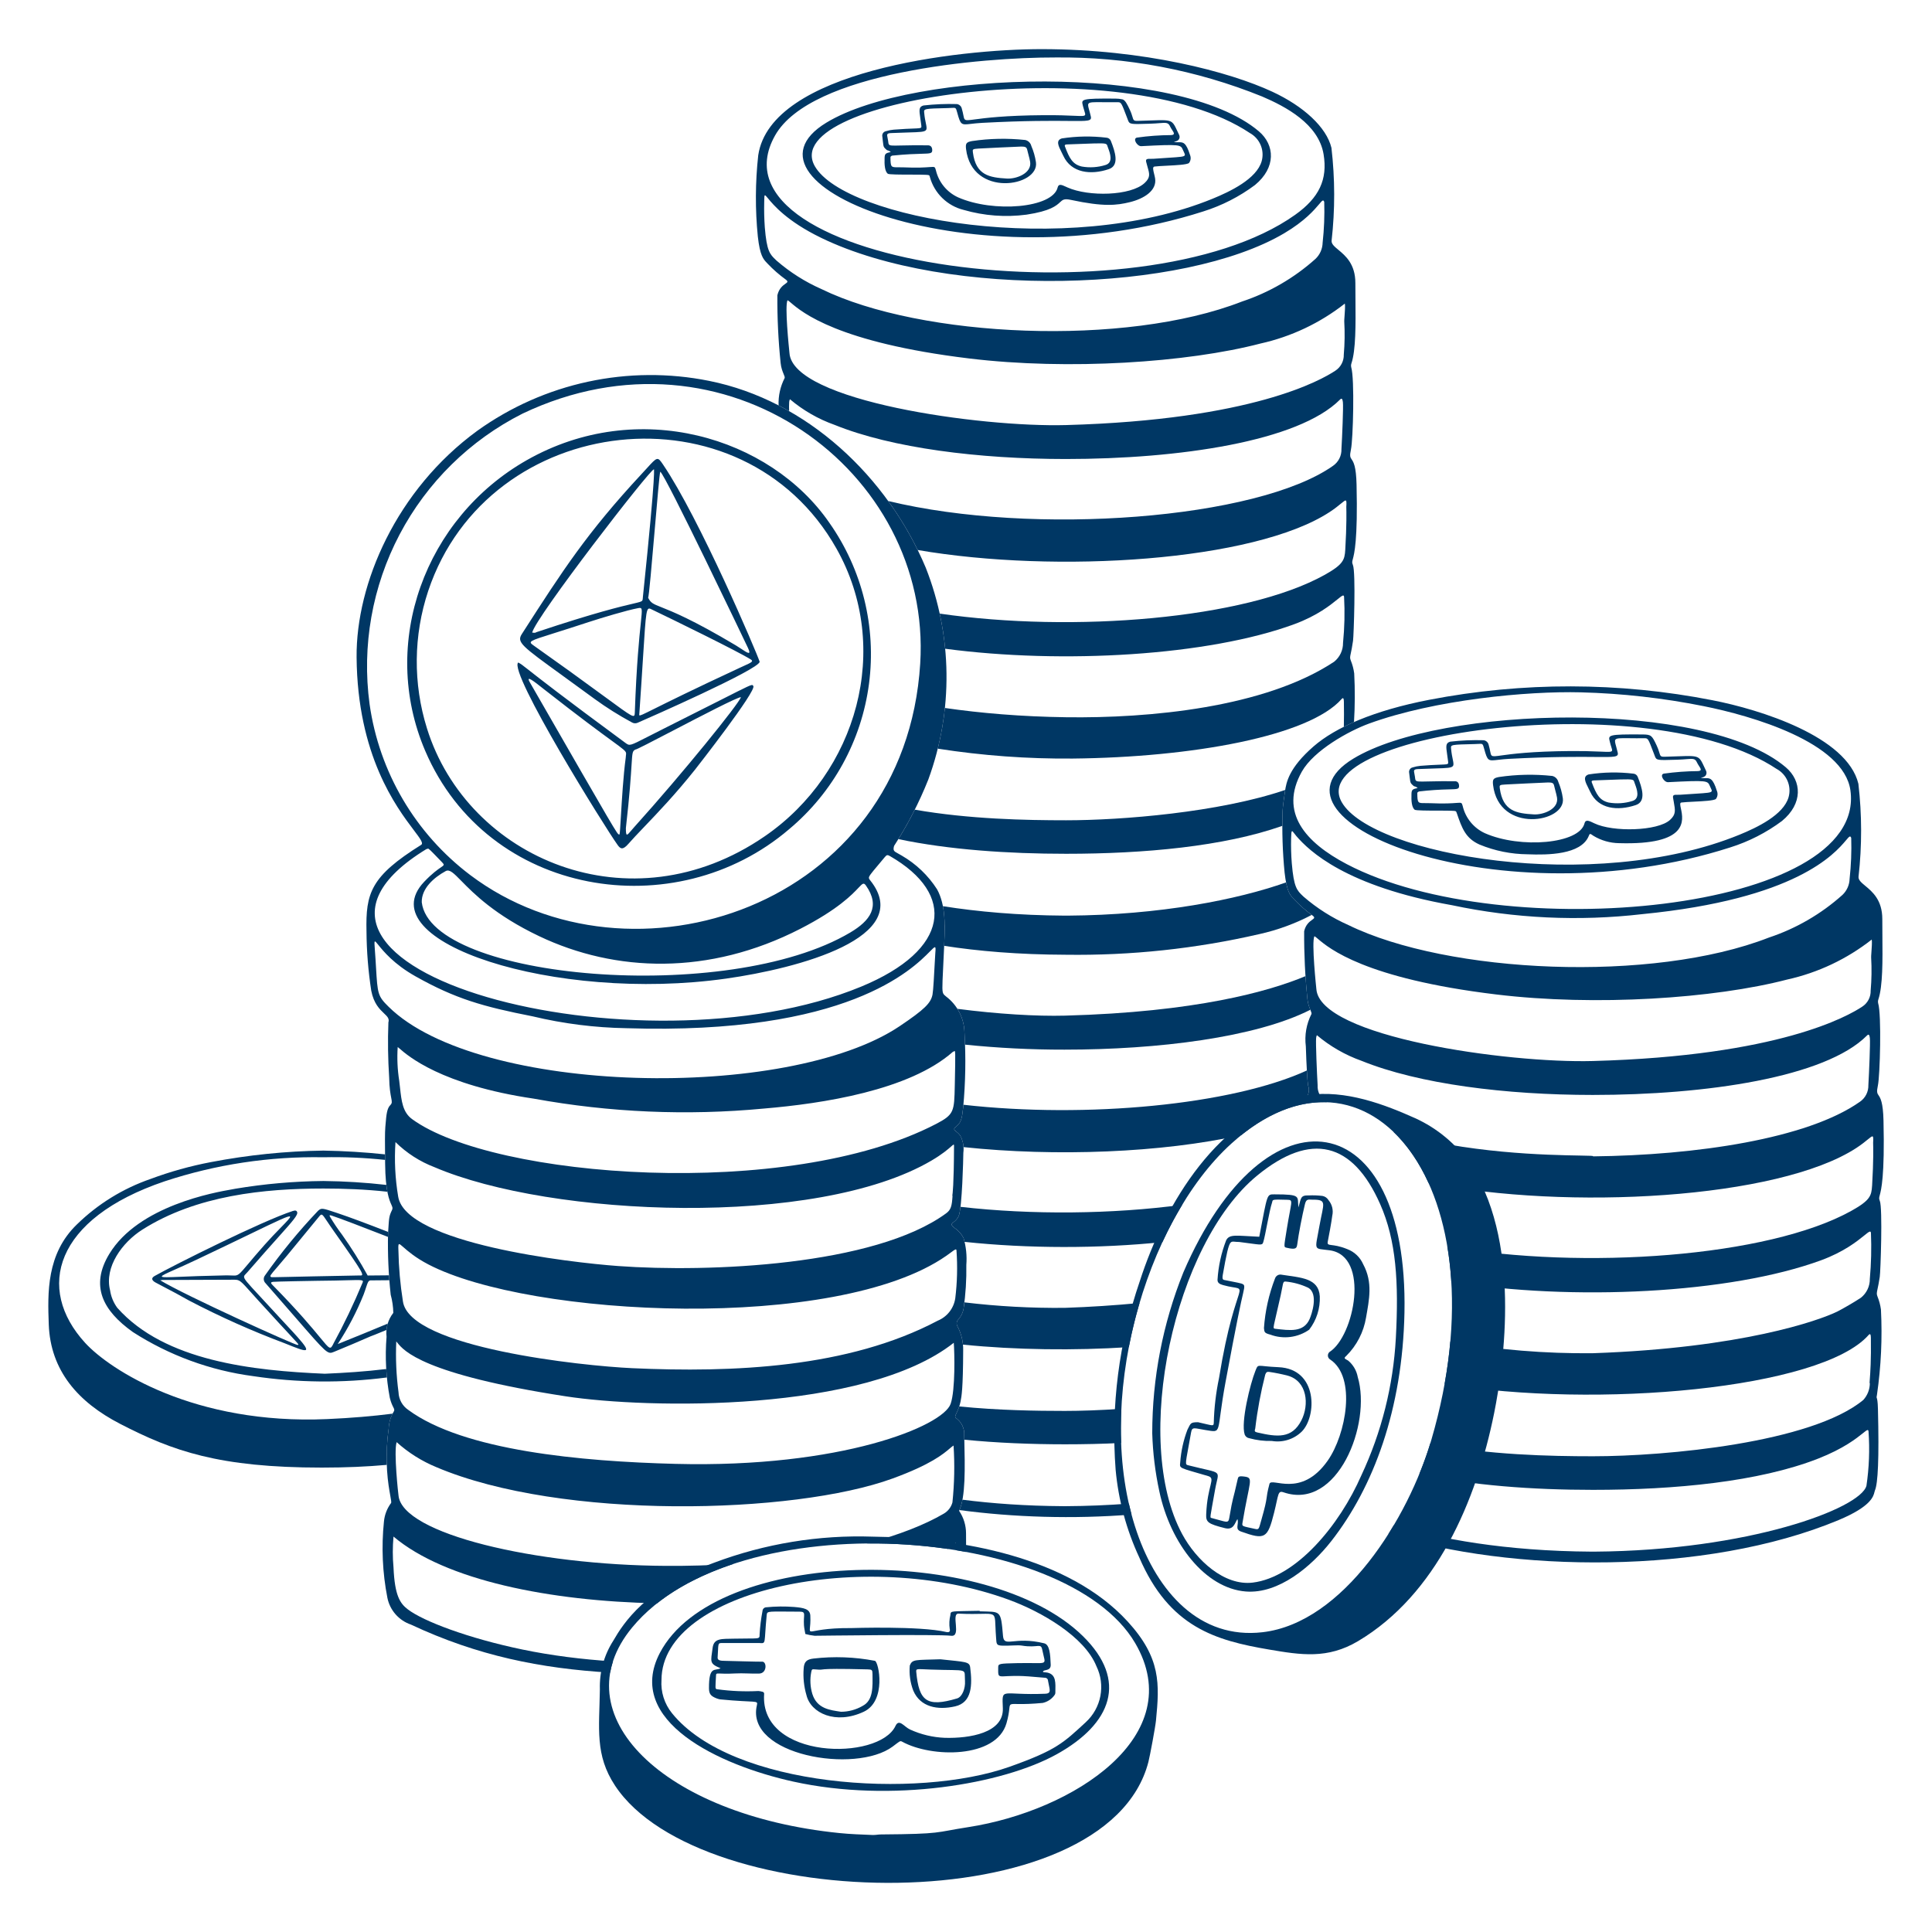
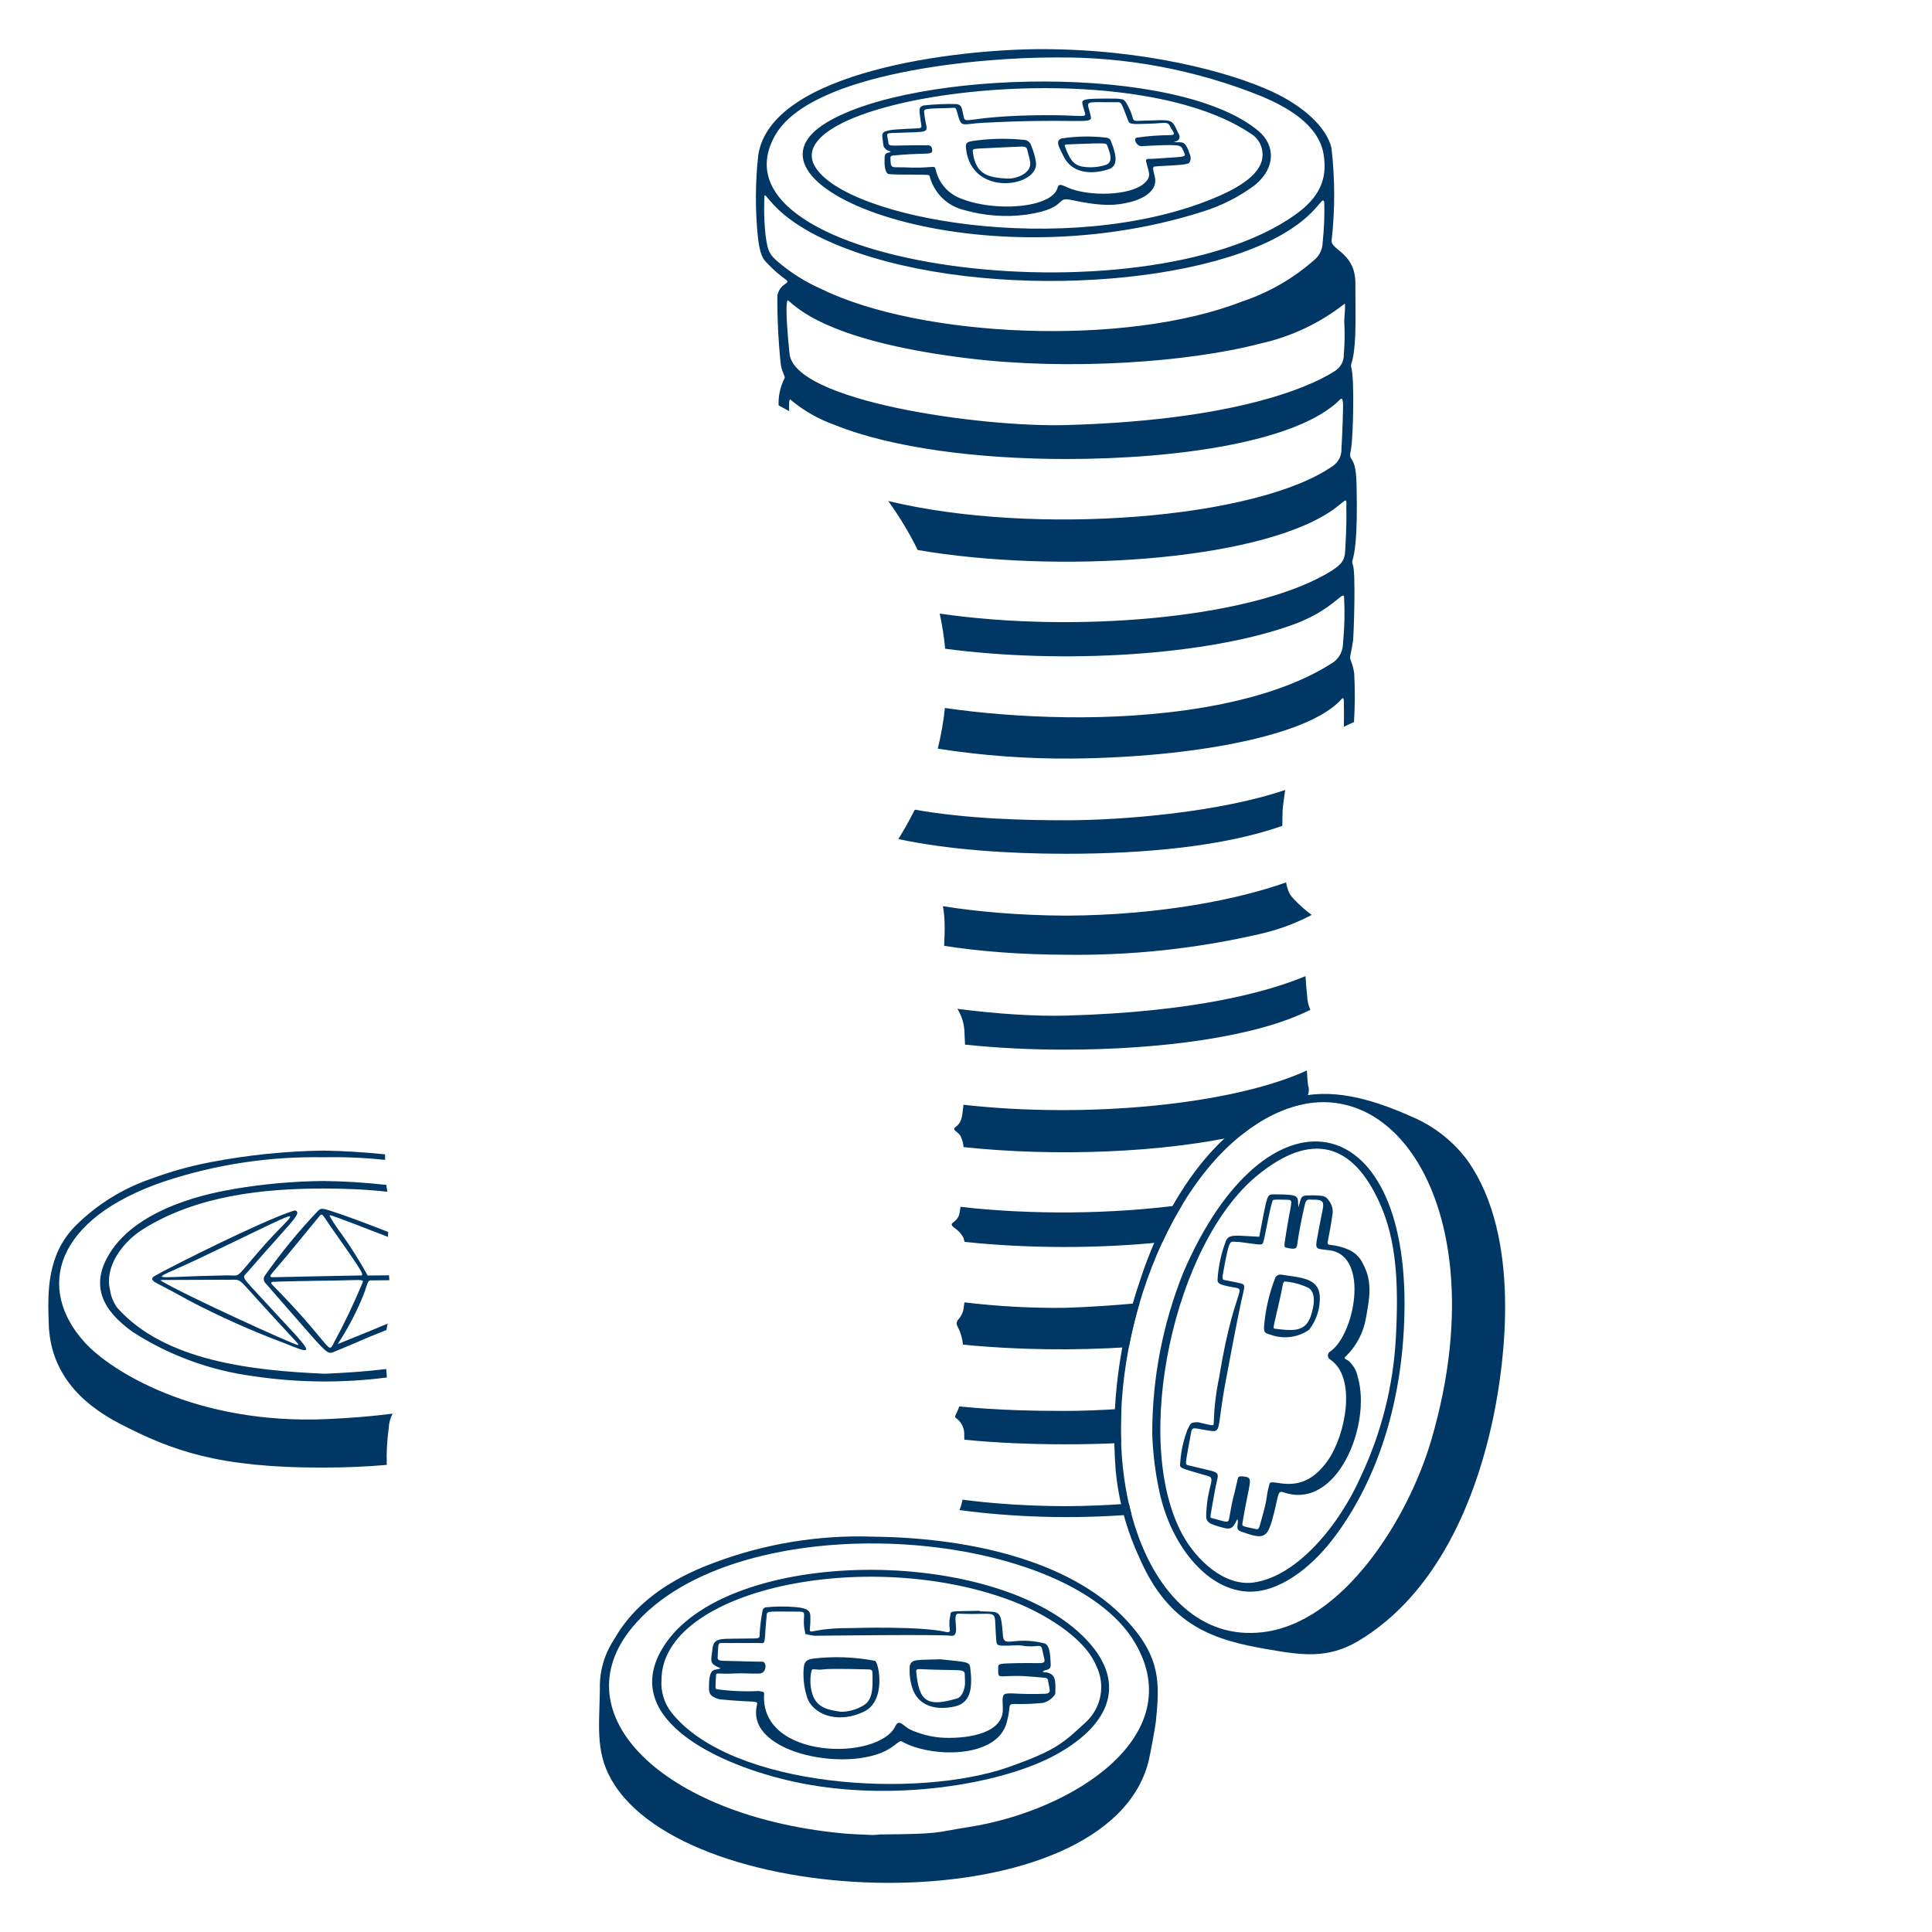
<svg xmlns="http://www.w3.org/2000/svg" width="400" height="400" viewBox="0 0 400 400" fill="none">
  <path fill-rule="evenodd" clip-rule="evenodd" d="M79.72 238.998C75.483 238.551 71.228 238.291 66.968 238.218C59.148 238.328 51.352 239.126 43.672 240.6C39.415 241.409 35.234 242.575 31.174 244.088C25.457 246.062 20.25 249.278 15.924 253.504C9.592 259.608 9.862 267.718 10.096 274.208C10.44 283.754 16.148 290.302 24.896 294.808C35.732 300.408 45.296 303.85 66.63 303.85C71.584 303.85 76.046 303.65 80.078 303.286C79.995 300.765 80.128 298.242 80.476 295.744C80.514 294.676 80.789 293.63 81.282 292.682C77.242 293.198 72.756 293.584 67.76 293.806C40.248 295.028 22.742 283.624 17.608 278.006C7.352 266.776 11.242 252.308 34.086 244.58C44.687 241.078 55.805 239.394 66.968 239.6C71.23 239.512 75.493 239.694 79.732 240.144L79.726 239.586L79.72 238.998ZM79.988 245.324C75.664 244.832 71.319 244.562 66.968 244.514C60.856 244.57 54.759 245.105 48.732 246.114C48.505 246.164 48.277 246.207 48.048 246.242C44.484 246.864 28.68 249.62 22.622 259.624C18.622 266.224 21.26 271.344 27.512 275.788C35.039 280.626 43.541 283.742 52.412 284.914C61.585 286.291 70.905 286.384 80.104 285.19C80.047 284.608 80.001 284.024 79.966 283.44C75.628 283.972 71.306 284.244 67.244 284.418C52.424 283.78 34.108 281.844 24.276 270.762C23.494 269.693 22.983 268.449 22.79 267.138C21.574 262.322 25.302 257.226 29.476 254.58C40.676 247.478 54.692 246.072 66.968 246.072C71.208 246.072 75.692 246.236 80.204 246.738C80.115 246.269 80.043 245.798 79.988 245.324ZM80.364 255.06C76.184 253.424 72.334 251.984 69.8 251.138L69.694 251.102C66.684 250.098 66.57 250.06 65.862 250.668C61.874 254.861 58.198 259.34 54.862 264.068C54.68 264.302 54.59 264.594 54.611 264.889C54.632 265.185 54.761 265.462 54.974 265.668C57.016 267.997 59.052 270.332 61.082 272.672L61.086 272.676C67.778 280.38 67.82 280.428 69.136 279.892C72.14 278.664 74.126 277.8 75.442 277.228C76.58 276.734 77.216 276.456 77.576 276.35C77.576 276.35 78.512 275.972 80.016 275.352C80.058 274.908 80.143 274.469 80.272 274.042C76.832 275.478 73.382 276.889 69.922 278.274C72.05 275.038 73.849 271.595 75.292 268C75.53 267.36 75.694 266.858 75.822 266.464C76.134 265.516 76.238 265.2 76.656 265.092C76.708 265.078 78.296 265.066 80.61 265.056C80.584 264.718 80.56 264.38 80.538 264.042C79.118 264.046 77.648 264.058 76.122 264.082C74.514 261.154 72.737 258.321 70.8 255.6C69.877 254.385 69.028 253.116 68.258 251.8C68.274 251.78 68.268 251.746 68.258 251.714C68.24 251.624 68.22 251.532 68.652 251.672C70.238 252.188 75.05 254.022 80.326 256.088L80.338 255.462L80.364 255.06ZM53.766 268.33C54.792 269.43 56.11 270.846 57.786 272.684C58.474 273.438 59.104 274.112 59.672 274.72L59.674 274.722C60.408 275.508 61.042 276.186 61.578 276.798C64.87 280.494 63.454 279.924 59.134 278.188L58.978 278.124C52.191 275.582 45.568 272.624 39.146 269.266C37.333 268.238 35.499 267.248 33.646 266.296C33.01 265.968 32.528 265.718 32.174 265.516C31.628 265.204 31.09 264.696 32.028 264.17C36.01 261.926 54.244 252.802 60.61 250.726C61.186 250.526 61.418 250.668 61.518 250.926C61.752 251.528 60.656 252.752 57.518 256.256C55.954 258.002 53.886 260.314 51.222 263.396C51.112 263.524 51.008 263.63 50.916 263.724C50.73 263.912 50.592 264.054 50.546 264.222C50.406 264.72 51.082 265.444 53.766 268.33ZM51.7 255.534C48.866 256.902 45.196 258.674 40.53 260.884V260.882C38.804 261.7 37.368 262.338 36.254 262.834C34.418 263.65 33.454 264.078 33.5 264.28C33.55 264.504 34.836 264.45 37.55 264.338C39.47 264.256 42.104 264.146 45.52 264.084C46.44 264.036 47.362 264.036 48.282 264.084C49.302 264.156 49.524 263.892 51.354 261.714C52.144 260.77 53.234 259.47 54.822 257.684C55.919 256.46 57.046 255.263 58.202 254.094C59.43 252.834 60.178 252.068 60.054 251.882C59.862 251.592 57.564 252.702 51.7 255.534ZM33.154 265.06C38.306 268.214 61.254 278.582 61.618 278.46L61.69 278.438C61.73 278.43 61.764 278.422 61.776 278.402C61.832 278.318 61.548 278.012 60.076 276.428C58.866 275.126 56.854 272.962 53.57 269.352C52.97 268.692 52.466 268.13 52.038 267.652V267.65C49.852 265.208 49.622 264.952 48.538 264.952C37.792 265.004 34.352 265.008 33.434 265.008H33.424L33.14 265.01H33.196H33.202C33.41 265.014 34.046 265.024 33.154 265.06ZM63.972 254.42C65.158 252.974 66.056 251.876 66.162 251.758C66.636 251.232 66.716 251.354 67.698 252.822C68.05 253.35 68.518 254.05 69.162 254.958C75.63 264.106 75.438 264.1 74.52 264.076C74.453 264.073 74.386 264.073 74.32 264.074C66.324 264.22 61.874 264.322 59.38 264.378H59.378C56.468 264.444 56.228 264.45 56.12 264.394C55.772 264.23 56.036 263.926 57.286 262.476C58.024 261.624 58.754 260.764 59.474 259.896C60.834 258.254 62.596 256.1 63.972 254.42ZM69.008 278.244C68.384 279.49 68.294 279.38 66.304 276.964C64.684 275 61.81 271.512 56.37 265.99C56.028 265.644 56.028 265.456 56.52 265.39C57.012 265.324 64.802 265.19 65.58 265.178C68.456 265.158 70.5 265.102 71.94 265.062C75.066 264.976 75.328 264.968 75.052 265.592C73.258 269.914 71.238 274.137 69 278.246L69.008 278.244Z" fill="#003764" />
  <path fill-rule="evenodd" clip-rule="evenodd" d="M234.274 313.574C234.072 312.822 233.885 312.066 233.714 311.306C229.396 311.637 225.068 311.814 220.738 311.836H220.152C212.388 311.79 205.426 311.286 199.27 310.498C199.112 311.326 198.91 312.05 198.644 312.644C209.85 314.146 222.176 314.534 234.274 313.574ZM232.12 298.752C232.032 296.394 232.046 294.033 232.164 291.676C227.78 291.98 223.754 292.116 220.446 292.116C214.508 292.116 206.714 291.996 198.606 291.19C198.428 291.722 198.226 292.146 198.066 292.486C197.806 293.03 197.652 293.354 197.874 293.552C198.454 293.948 198.921 294.488 199.23 295.119C199.538 295.75 199.676 296.451 199.632 297.152L199.646 297.706L199.654 298.076C206.396 298.742 213.454 299.024 220.446 299.028C224.338 299.03 228.252 298.944 232.12 298.752ZM233.71 278.91C234.303 275.83 235.044 272.78 235.932 269.772C230.783 270.266 225.621 270.601 220.452 270.776C213.508 270.848 206.567 270.469 199.672 269.642C199.616 270.091 199.556 270.539 199.492 270.986C199.324 271.871 198.898 272.688 198.268 273.332C198.144 273.518 198.075 273.734 198.067 273.957C198.06 274.18 198.115 274.401 198.226 274.594C198.858 275.774 199.246 277.066 199.372 278.39C210.352 279.496 222.386 279.644 233.71 278.91ZM244.758 249.446C243.252 251.942 241.886 254.52 240.664 257.166C227.47 258.524 212.91 258.518 199.706 257.116C199.642 256.844 199.57 256.573 199.492 256.304C199.044 255.448 198.383 254.722 197.574 254.194C196.762 253.552 196.99 253.372 197.45 253.01C197.784 252.746 198.24 252.386 198.512 251.682C198.644 251.34 198.76 250.694 198.86 249.864C213.68 251.556 230.258 251.384 244.758 249.446ZM270.024 228.572C265.818 229.374 261.424 231.462 257.014 235C240.574 238.684 218.482 239.514 199.492 237.496C199.437 236.651 199.2 235.828 198.798 235.082C198.582 234.789 198.323 234.531 198.028 234.318C197.584 233.966 197.304 233.746 197.884 233.3C198.99 232.45 199.162 231.654 199.416 229.276L199.44 229.016L199.466 228.728C224.896 231.602 255.006 228.77 270.572 221.63C270.66 223.208 270.754 224.346 270.828 224.73C271.046 225.324 271.046 225.974 270.828 226.568C270.488 227.208 270.218 227.88 270.024 228.572ZM280.332 149.492C280.534 146.14 280.548 142.776 280.374 139.418C280.25 138.498 280.011 137.597 279.662 136.736C279.458 136.23 279.506 136.008 279.674 135.23C279.786 134.708 279.952 133.934 280.132 132.66C280.278 131.62 280.732 118.472 280.102 116.966C279.898 116.466 279.938 116.312 280.078 115.794C280.38 114.678 281.134 111.882 280.862 100.338C280.772 96.486 280.208 95.648 279.846 95.11C279.558 94.682 279.398 94.442 279.704 93.032C280.134 91.046 280.484 78.374 279.756 76.032C279.695 75.767 279.709 75.49 279.798 75.232C280.724 72.468 280.678 67.192 280.634 62.004V62.002C280.624 60.854 280.614 59.71 280.614 58.598C280.614 54.654 278.554 52.942 277.1 51.732C276.262 51.034 275.624 50.504 275.696 49.81C276.416 43.43 276.404 36.988 275.662 30.61C274.63 26.334 269.886 21.994 263.424 18.99C254.57 14.874 236.924 10.19 215.724 10.174C198.2 10.162 159.584 14.704 156.984 32.148C156.368 37.736 156.34 43.374 156.9 48.968C157.34 52.928 158.046 53.666 158.75 54.402L158.93 54.594C160.077 55.801 161.333 56.901 162.682 57.878C163.244 58.3 163.038 58.446 162.596 58.76C162.094 59.116 161.286 59.69 160.946 61.126C160.913 65.815 161.139 70.502 161.622 75.166C161.722 76.176 162.028 76.92 162.244 77.444C162.406 77.838 162.518 78.106 162.452 78.272C161.553 80.02 161.121 81.972 161.2 83.936C161.934 84.316 162.66 84.708 163.38 85.118C163.354 84.505 163.358 83.891 163.39 83.278C163.398 83.062 163.45 82.849 163.544 82.654C166.28 84.966 169.41 86.765 172.786 87.964C184.662 92.78 202.662 95.03 220.65 95.034C244.098 95.034 268.836 91.398 277.45 82.712C277.836 82.312 277.966 82.712 278.032 83.278C278.15 84.188 277.878 90.534 277.732 92.976V92.98C277.755 93.658 277.606 94.331 277.301 94.936C276.995 95.542 276.542 96.061 275.984 96.446C260.366 107.46 214.086 111.042 183.89 103.726C186.212 106.929 188.256 110.324 190.002 113.874C218.662 118.804 259.672 116.214 275.274 106.022C276.362 105.312 277.124 104.684 277.652 104.25C278.736 103.358 278.836 103.274 278.736 104.948V104.976L278.74 105.09C278.756 105.776 278.832 108.704 278.52 113.858C278.394 115.916 278.108 116.878 274.22 119.04C257.79 128.168 222.192 131.054 194.556 127.04C195.078 129.446 195.456 131.874 195.688 134.314C220.014 137.544 250.194 135.77 267.96 129.234C272.716 127.486 275.446 125.274 276.89 124.104C277.828 123.344 278.222 123.024 278.276 123.56C278.448 126.74 278.376 129.926 278.06 133.094C278.07 133.844 277.908 134.587 277.588 135.265C277.268 135.944 276.797 136.541 276.212 137.01C261.826 146.53 237.92 148.732 220.742 148.498C211.504 148.372 203.048 147.656 195.632 146.578C195.335 149.418 194.841 152.233 194.154 155.004C203.396 156.446 212.74 157.131 222.094 157.052C246.788 156.804 271.006 152.422 277.77 144.724C278.116 144.324 278.228 144.662 278.238 145.276C278.266 147.008 278.268 148.742 278.23 150.474C278.922 150.128 279.623 149.801 280.332 149.492ZM220.726 169.83C232.212 169.83 252.368 168.214 266.088 163.55C266.072 163.641 266.058 163.733 266.046 163.824C265.942 164.518 265.566 167.106 265.548 167.89C265.514 168.921 265.496 169.953 265.494 170.984C253.356 175.264 236.878 176.766 220.734 176.766C208.696 176.766 196.47 175.93 185.996 173.73C187.218 171.749 188.352 169.715 189.396 167.634C200.662 169.606 212.486 169.83 220.726 169.83ZM221.024 189.572C240.16 189.454 256.236 186.252 266.264 182.694C266.692 184.9 267.252 185.488 267.814 186.074L267.996 186.268C269.095 187.422 270.292 188.478 271.574 189.424C268.149 191.226 264.498 192.563 260.72 193.4C247.589 196.425 234.141 197.859 220.668 197.67C210.854 197.642 202.512 196.92 195.478 195.826C195.598 193.114 195.724 190.234 195.218 187.616C202.38 188.75 210.786 189.512 220.424 189.572H221.024ZM220.486 210.276C247.568 209.548 262.688 205.27 270.288 202.1C270.392 203.682 270.526 205.262 270.688 206.84C270.784 207.816 271.076 208.544 271.292 209.066C259.958 214.804 239.752 217.318 220.39 217.318C213.513 217.328 206.641 216.982 199.8 216.282C199.772 215.452 199.732 214.622 199.684 213.792C199.652 212.048 199.145 210.345 198.218 208.868C206.52 209.946 214.648 210.434 220.486 210.276ZM160.464 28.058C167.876 14.888 203.364 11.858 218.442 11.898C233.129 11.723 247.705 14.472 261.32 19.984C266.152 22.05 272.988 25.644 274.034 31.936C274.9 37.16 273.128 40.936 268.134 44.484C236.346 67.082 145.148 55.27 160.464 28.058ZM160.778 53.958L160.658 53.842C159.4 52.65 158.746 52.026 158.344 47.06C158.221 45.33 158.18 43.594 158.222 41.86L158.226 41.628C158.238 40.844 158.246 40.476 158.358 40.438C158.458 40.406 158.642 40.63 158.99 41.048C160.104 42.4 162.9 45.788 169.992 49.232C196.306 62.004 245.17 60.56 265.892 48.29C270.158 45.764 272.114 43.454 273.096 42.294C273.766 41.502 273.982 41.246 274.17 41.818C274.256 44.636 274.144 47.456 273.836 50.258C273.821 50.885 273.683 51.502 273.43 52.075C273.176 52.648 272.812 53.166 272.358 53.598C267.943 57.556 262.76 60.564 257.132 62.432C233.006 71.858 190.688 69.922 170.062 59.844C166.691 58.355 163.562 56.371 160.778 53.958ZM163.052 62.158C163.208 62.228 163.428 62.414 163.758 62.696C166.018 64.616 173.438 70.922 200.67 74.218C221.212 76.704 245.87 75.068 260.95 71.128C267.325 69.714 273.301 66.886 278.436 62.852C278.53 63.284 278.436 64.582 278.368 65.526H278.366C278.328 66.056 278.298 66.474 278.314 66.562C278.446 68.848 278.413 71.141 278.216 73.422C278.233 74.081 278.082 74.732 277.775 75.315C277.469 75.898 277.018 76.393 276.466 76.752C273.548 78.68 259.276 86.932 220.716 88.006C202.98 88.498 164.106 83.034 163.45 73.088L163.44 72.978C163.328 71.898 162.44 63.264 163.052 62.154V62.158ZM259.834 38.304C256.592 40.722 252.964 42.574 249.104 43.782C201.676 58.96 149.814 38.298 171.1 25.39C189.146 14.438 243.964 13.036 260.634 27.19C263.96 30.018 264.216 34.692 259.834 38.304ZM261.002 30.024C260.558 28.971 259.774 28.099 258.774 27.546C232.432 9.98 160.554 20.2 168.706 34.42C174.978 45.356 220.888 53.5 251.07 41.136C254.622 39.682 260.18 37.064 261.222 33.346C261.524 32.245 261.446 31.074 261.002 30.022V30.024ZM183.79 31.136C183.709 31.127 183.634 31.092 183.576 31.036L183.49 30.958C183.274 30.764 183.138 30.644 183.046 30.498C182.892 30.25 182.858 29.928 182.766 29.072V29.07C182.739 28.815 182.711 28.559 182.682 28.304C182.652 28.18 182.647 28.05 182.669 27.924C182.691 27.797 182.739 27.677 182.809 27.57C182.879 27.462 182.971 27.371 183.078 27.3C183.185 27.23 183.306 27.182 183.432 27.16C183.948 26.998 184.48 26.892 185.018 26.846C186.946 26.694 188.238 26.646 189.098 26.614C190.222 26.572 190.614 26.556 190.726 26.374C190.786 26.274 190.766 26.128 190.738 25.902L190.724 25.8C190.664 25.308 190.6 24.874 190.544 24.492C190.296 22.782 190.196 22.108 191.194 21.838C193.489 21.576 195.8 21.478 198.11 21.546C198.366 21.581 198.605 21.697 198.791 21.877C198.977 22.057 199.102 22.291 199.146 22.546C199.31 23.1 199.394 23.534 199.458 23.868C199.544 24.318 199.598 24.588 199.762 24.736C200.014 24.964 200.532 24.896 201.844 24.72C203.916 24.444 207.972 23.904 216.102 23.846C219.074 23.826 221.06 23.912 222.364 23.97C223.904 24.036 224.496 24.062 224.642 23.82C224.732 23.67 224.65 23.416 224.516 23C224.41 22.686 224.317 22.368 224.238 22.046L224.186 21.834C223.858 20.542 223.812 20.36 230.94 20.414C231.434 20.414 231.926 20.468 232.408 20.574C232.96 20.742 233.34 21.506 233.898 22.684C234.216 23.354 234.36 23.844 234.466 24.198C234.664 24.872 234.718 25.05 235.526 25.028C236.52 25.002 237.372 24.97 238.106 24.944C240.894 24.844 241.972 24.804 242.632 25.31C243.048 25.63 243.298 26.164 243.704 27.038L243.706 27.04C243.828 27.304 243.966 27.598 244.126 27.926C244.198 28.069 244.233 28.229 244.225 28.39C244.218 28.55 244.169 28.706 244.084 28.842C243.886 29.146 243.588 29.244 243.03 29.372C243.408 29.462 243.736 29.456 244.032 29.452C244.936 29.438 245.55 29.432 246.378 32.076C246.494 32.346 246.537 32.642 246.502 32.933C246.467 33.225 246.355 33.502 246.178 33.736C245.81 34.098 243.506 34.212 241.518 34.312C240.506 34.362 239.576 34.41 239.022 34.482C238.586 34.542 238.746 35.188 238.94 35.966C239.018 36.276 239.1 36.606 239.152 36.93C239.556 39.454 236.844 41.142 233.924 41.854C231.204 42.516 228.51 42.844 221.724 41.386C220.316 41.082 220.022 41.356 219.466 41.872C218.722 42.564 217.51 43.69 212.524 44.442C208.169 45.014 203.743 44.68 199.524 43.462C197.858 43.053 196.332 42.207 195.101 41.012C193.871 39.817 192.981 38.315 192.524 36.662C192.444 36.242 192.344 36.236 191.852 36.206L191.772 36.2L191.666 36.194C191.112 36.156 189.932 36.154 188.65 36.154C186.482 36.152 184.022 36.148 183.802 35.968C183.218 35.492 183.076 34.202 183.146 32.63C183.184 31.774 183.448 31.71 184.366 31.484L184.43 31.468C184.07 31.194 183.908 31.16 183.79 31.136ZM191.75 26.884C191.48 27.326 190.526 27.354 188.01 27.426C187.066 27.454 185.9 27.486 184.47 27.552C183.556 27.59 183.618 27.87 183.756 28.512C183.796 28.692 183.842 28.906 183.876 29.152L183.886 29.246L183.896 29.326C183.928 29.606 183.95 29.796 184.052 29.92C184.258 30.176 184.798 30.164 186.438 30.124C188.345 30.073 190.252 30.061 192.16 30.09C192.714 30.102 193.008 30.478 193.008 31.102C193.008 31.776 192.618 31.788 190.798 31.836C189.558 31.87 187.656 31.922 184.76 32.214C184.612 32.228 184.36 32.41 184.36 32.514C184.37 34.642 184.494 34.642 185.91 34.634C186.226 34.63 186.604 34.628 187.06 34.648C190.01 34.78 191.588 34.658 192.46 34.592C193.09 34.544 193.356 34.522 193.506 34.644C193.614 34.732 193.662 34.898 193.746 35.18L193.772 35.27C194.061 36.486 194.623 37.62 195.415 38.587C196.207 39.554 197.209 40.329 198.344 40.852C205.666 44.094 217.96 43.086 218.976 38.806C219.178 37.968 219.858 38.282 220.7 38.668L221.002 38.806C225.36 40.756 234.132 40.578 237.002 37.868C238.212 36.728 238 35.998 237.604 34.632C237.492 34.257 237.39 33.878 237.298 33.498C237.15 32.868 237.6 32.876 238.214 32.884C238.404 32.886 238.61 32.89 238.818 32.874C240.036 32.786 241.038 32.722 241.858 32.668C244.368 32.508 245.18 32.456 245.3 32.14C245.358 31.99 245.258 31.776 245.108 31.462L245.052 31.346L245.018 31.274L244.914 31.04C244.442 29.952 244.394 29.84 236.276 30.262C235.428 30.306 234.452 28.69 235.39 28.49C237.732 28.156 240.095 27.982 242.462 27.97C243.34 27.916 243.056 27.48 242.668 26.886C242.507 26.652 242.364 26.406 242.24 26.15C241.884 25.346 241.406 25.386 240.048 25.496C239.566 25.536 238.976 25.582 238.24 25.606L237.74 25.622C234.098 25.736 233.864 25.742 233.55 24.916C233.455 24.668 233.361 24.419 233.268 24.17C232.2 21.354 232.128 21.164 231.472 21.164C230.414 21.175 229.356 21.173 228.298 21.158C226.362 21.138 225.574 21.13 225.354 21.478C225.202 21.718 225.316 22.126 225.508 22.81V22.812C225.608 23.172 225.73 23.608 225.846 24.138C226.056 25.09 225.246 25.082 221.306 25.042C217.978 25.01 212.416 24.954 203.352 25.436C202.386 25.488 201.64 25.576 201.054 25.644C199.008 25.884 198.892 25.9 198.194 23.35L198.186 23.318C198.036 22.77 197.966 22.512 197.798 22.398C197.648 22.3 197.426 22.314 197.004 22.34C196.804 22.352 196.558 22.368 196.256 22.374C191.256 22.49 191.26 22.522 191.344 23.326V23.33L191.356 23.44C191.436 24.31 191.576 24.984 191.686 25.506C191.826 26.188 191.914 26.612 191.75 26.884ZM214.484 33.6C214.312 32.434 213.989 31.296 213.522 30.214C213.449 29.913 213.292 29.638 213.071 29.421C212.85 29.204 212.572 29.053 212.27 28.986C208.597 28.59 204.889 28.664 201.236 29.206C200.078 29.43 199.87 29.674 200.012 30.86C201.228 40.984 215.186 38.664 214.484 33.6ZM202.6 30.76C203.234 30.722 210.948 30.34 211.454 30.342C212.304 30.342 212.56 30.478 212.682 31.046C212.756 31.39 212.85 31.734 212.944 32.076C213.072 32.552 213.202 33.03 213.282 33.512C213.644 35.86 210.444 37.086 208.462 36.968C204.898 36.756 202.034 36.332 201.428 31.556C201.338 30.916 201.348 30.836 202.6 30.76ZM229.992 29.174C230.868 31.394 231.826 34.248 229.578 35.014C225.874 36.274 221.8 35.842 220.148 32.258C220.032 32.014 219.913 31.771 219.79 31.53C219.138 30.236 218.544 29.06 219.838 28.658C222.905 28.188 226.023 28.137 229.104 28.508C229.299 28.525 229.486 28.596 229.643 28.714C229.8 28.831 229.921 28.991 229.992 29.174ZM223.812 29.794C222.984 29.826 222.026 29.862 220.918 29.9C220.552 29.914 220.352 30 220.494 30.346C221.422 32.806 222.084 34.042 223.988 34.482C225.628 34.766 227.314 34.654 228.902 34.154C230.536 33.644 229.816 31.7 229.436 30.676C229.382 30.53 229.334 30.402 229.302 30.3L229.286 30.252C229.261 30.147 229.219 30.047 229.162 29.956C228.906 29.602 228.122 29.632 223.812 29.794Z" fill="#003764" />
-   <path fill-rule="evenodd" clip-rule="evenodd" d="M389.179 247.47C389.041 247.99 388.999 248.148 389.199 248.642C389.799 250.154 389.351 263.298 389.185 264.366C389.003 265.554 388.843 266.304 388.733 266.824C388.549 267.692 388.503 267.914 388.717 268.44C389.065 269.3 389.303 270.2 389.429 271.118C389.731 277.01 389.457 282.916 388.609 288.754C388.503 289.254 388.517 289.294 388.571 289.458C388.637 289.66 388.767 290.052 388.809 291.754C389.063 301.938 388.809 307.172 388.181 308.584C388.145 308.662 388.121 308.766 388.091 308.894C387.879 309.8 387.385 311.902 380.677 314.708C353.113 326.23 312.587 325.562 287.455 317.596C287.841 316.986 288.217 316.372 288.585 315.754C297.909 318.588 311.577 321.14 329.525 321.25H330.107C362.029 321.03 385.229 312.312 386.429 307.6C386.979 303.892 387.123 300.136 386.861 296.398C386.817 295.828 386.545 296.046 385.693 296.73C384.387 297.776 381.723 299.916 376.433 301.988C364.153 306.796 346.795 308.458 329.815 308.458C317.309 308.458 304.599 307.552 293.863 305.156C294.712 303.093 295.465 300.991 296.121 298.858C308.073 301.24 320.991 301.504 329.815 301.504C344.931 301.504 375.055 298.706 385.773 289.852C386.636 288.908 387.119 287.679 387.129 286.4C387.057 286.422 387.077 286.156 387.129 285.478C387.221 284.242 387.415 281.644 387.345 276.952C387.335 276.332 387.221 275.998 386.875 276.398C377.043 287.574 330.481 291.736 299.093 286.516C299.633 283.51 300.025 280.582 300.275 277.742C310.024 279.46 319.912 280.273 329.811 280.168C360.619 279.088 376.551 273.414 380.371 271.554C381.031 271.232 383.681 269.748 385.281 268.684C385.868 268.216 386.34 267.62 386.66 266.941C386.981 266.262 387.141 265.519 387.129 264.768V264.764C387.413 261.602 387.489 258.426 387.359 255.254C387.307 254.714 386.911 255.034 385.969 255.798C384.523 256.966 381.793 259.176 377.041 260.924C358.239 267.836 325.463 269.428 300.479 265.37C300.334 262.921 300.059 260.481 299.655 258.06C327.755 262.974 366.063 260.27 383.293 250.696C387.181 248.536 387.467 247.578 387.593 245.514L387.599 245.51C387.915 240.192 387.833 237.41 387.813 236.744V236.738L387.809 236.6C387.909 234.926 387.809 235.008 386.723 235.9C386.195 236.334 385.433 236.96 384.347 237.668C368.147 248.242 324.487 250.642 295.757 244.904C293.799 240.594 291.319 237.012 288.449 234.286C303.447 238.834 320.601 239.132 327.139 239.246C329.139 239.28 330.147 239.298 329.795 239.414C351.095 239.184 374.173 235.79 385.077 228.108C385.635 227.724 386.088 227.206 386.393 226.601C386.699 225.997 386.848 225.325 386.827 224.648C386.973 222.19 387.239 215.86 387.137 214.946C387.071 214.354 386.941 213.99 386.555 214.378C377.935 223.066 353.201 226.696 329.755 226.696C311.761 226.692 293.763 224.446 281.887 219.63C278.513 218.43 275.382 216.632 272.645 214.322C272.551 214.517 272.497 214.73 272.489 214.946C272.387 215.86 272.653 222.19 272.799 224.648C272.756 225.328 272.896 226.007 273.203 226.615C273.511 227.224 273.974 227.739 274.547 228.108L274.699 228.206C273.132 228.152 271.563 228.275 270.023 228.572C270.217 227.88 270.487 227.208 270.827 226.568C271.045 225.975 271.045 225.323 270.827 224.73C270.687 224.006 270.481 220.608 270.359 216.636C270.067 214.339 270.472 212.008 271.521 209.944C271.587 209.778 271.475 209.508 271.311 209.116C271.095 208.592 270.787 207.848 270.687 206.84C270.208 202.176 269.982 197.489 270.011 192.8C270.343 191.386 271.145 190.81 271.649 190.448C272.099 190.126 272.311 189.972 271.747 189.55C270.399 188.572 269.144 187.474 267.995 186.268L267.813 186.074C267.107 185.336 266.401 184.598 265.961 180.64C265.545 176.404 265.407 172.145 265.547 167.89C265.565 167.106 265.941 164.518 266.045 163.824C266.311 162.034 266.801 159.028 271.967 154.53C276.501 150.584 284.507 147.09 295.883 144.89C315.27 141.147 335.198 141.178 354.573 144.982C364.421 146.904 382.403 152.5 384.759 162.268C385.501 168.654 385.511 175.104 384.791 181.494C384.721 182.188 385.357 182.718 386.195 183.414C387.651 184.622 389.711 186.334 389.711 190.282C389.711 191.392 389.721 192.534 389.729 193.682C389.775 198.868 389.821 204.148 388.895 206.914C388.807 207.172 388.793 207.449 388.853 207.714C389.579 210.056 389.231 222.728 388.801 224.714C388.497 226.116 388.657 226.356 388.945 226.786C389.305 227.328 389.869 228.17 389.959 232.018C390.229 243.542 389.479 246.348 389.179 247.47ZM327.307 143.34C316.231 143.056 297.043 144.854 283.443 149.81C279.247 151.34 272.021 155.352 269.537 159.748C264.781 168.208 270.251 174.408 278.835 178.912C311.233 195.91 386.651 188.858 383.107 163.626C381.707 153.668 362.597 148.172 352.707 146.196C344.338 144.518 335.84 143.563 327.307 143.34ZM267.949 172.534C267.469 171.89 267.347 171.726 267.313 173.534C267.267 175.273 267.314 177.014 267.453 178.748C267.875 183.732 268.515 184.34 269.779 185.54L269.887 185.642C272.671 188.052 275.799 190.034 279.167 191.522C299.797 201.602 342.111 203.536 366.239 194.11C371.867 192.241 377.049 189.234 381.465 185.276C381.919 184.844 382.282 184.327 382.536 183.754C382.789 183.181 382.927 182.564 382.941 181.938C383.249 179.136 383.361 176.314 383.275 173.496C383.087 172.922 382.869 173.18 382.199 173.97C379.847 176.75 371.909 186.13 340.025 189.262C326.878 190.784 313.572 190.16 300.625 187.414C278.617 183.512 271.031 176.158 268.391 173.094C268.217 172.894 268.073 172.698 267.949 172.534ZM272.851 194.374C272.517 194.09 272.295 193.9 272.137 193.83C271.491 195 272.537 204.746 272.537 204.746C273.187 214.672 312.067 220.16 329.801 219.672C368.353 218.618 382.633 210.35 385.553 208.418C386.106 208.061 386.557 207.568 386.863 206.985C387.169 206.403 387.32 205.752 387.301 205.094C387.499 202.812 387.533 200.518 387.401 198.232C387.385 198.144 387.415 197.724 387.453 197.192C387.521 196.25 387.615 194.954 387.523 194.524C382.388 198.559 376.411 201.388 370.035 202.8C354.955 206.738 330.299 208.376 309.755 205.89C282.531 202.596 275.119 196.3 272.851 194.374ZM368.933 169.98C365.689 172.397 362.06 174.248 358.199 175.456C310.771 190.666 258.901 169.968 280.201 157.062C298.251 146.114 353.065 144.71 369.733 158.862C373.055 161.688 373.313 166.38 368.933 169.98ZM370.099 161.7C369.657 160.647 368.873 159.774 367.873 159.222H367.865C341.515 141.642 269.643 151.884 277.801 166.096C284.075 177.03 329.987 185.172 360.163 172.81C363.715 171.356 369.275 168.736 370.315 165.022C370.619 163.921 370.543 162.752 370.099 161.7ZM292.663 162.712C292.743 162.786 292.799 162.796 292.875 162.812C292.993 162.832 293.157 162.866 293.517 163.142L293.447 163.16C292.531 163.384 292.267 163.45 292.231 164.306C292.163 165.876 292.305 167.166 292.887 167.644C293.109 167.826 295.607 167.83 297.787 167.832C299.049 167.832 300.205 167.834 300.751 167.87L300.821 167.874L300.911 167.88C301.417 167.908 301.465 167.912 301.609 168.338C302.705 171.552 303.441 173.552 306.299 174.848C309.467 176.158 312.859 176.846 316.287 176.872C320.457 177.04 327.287 176.968 328.915 173.126C329.139 172.506 329.213 172.558 329.877 173.028L329.937 173.068C331.529 174.024 333.346 174.542 335.203 174.568C349.623 174.988 348.533 169.846 348.013 167.4C347.863 166.684 347.759 166.2 348.109 166.154C348.665 166.08 349.601 166.034 350.619 165.982C352.605 165.882 354.897 165.768 355.265 165.408C355.44 165.173 355.551 164.896 355.586 164.605C355.621 164.314 355.58 164.018 355.465 163.748C354.633 161.084 354.017 161.094 353.103 161.108C352.773 161.125 352.442 161.102 352.117 161.038C352.675 160.916 352.965 160.808 353.171 160.512C353.257 160.372 353.306 160.212 353.314 160.048C353.322 159.883 353.288 159.72 353.215 159.572C353.074 159.282 352.936 158.99 352.801 158.696C352.393 157.816 352.143 157.278 351.727 156.958C351.065 156.45 349.985 156.49 347.193 156.592C346.461 156.618 345.609 156.65 344.615 156.676C343.807 156.698 343.755 156.52 343.555 155.846C343.409 155.326 343.22 154.82 342.989 154.332C342.001 152.246 341.885 152.078 340.029 152.062C332.901 152.002 332.951 152.192 333.279 153.49L333.329 153.694C333.421 154.082 333.523 154.396 333.605 154.65C333.739 155.064 333.823 155.318 333.731 155.47C333.587 155.71 332.997 155.686 331.465 155.618C329.376 155.518 327.284 155.477 325.193 155.494C316.983 155.556 312.923 156.12 310.865 156.404C309.589 156.582 309.083 156.652 308.833 156.43C308.667 156.284 308.615 156.012 308.527 155.56C308.446 155.121 308.344 154.686 308.221 154.256C308.175 154.001 308.049 153.768 307.863 153.588C307.676 153.408 307.438 153.292 307.181 153.256C304.871 153.19 302.559 153.289 300.263 153.552C299.269 153.822 299.367 154.5 299.619 156.226C299.673 156.602 299.735 157.03 299.795 157.514L299.809 157.616C299.837 157.842 299.857 157.986 299.797 158.082C299.687 158.26 299.315 158.274 298.257 158.312C296.866 158.358 295.476 158.44 294.089 158.556C293.551 158.606 293.019 158.713 292.503 158.874C292.314 158.908 292.14 158.999 292.005 159.135C291.869 159.271 291.779 159.445 291.745 159.634C291.722 159.76 291.725 159.889 291.753 160.014L291.843 160.774C291.941 161.608 291.977 161.924 292.129 162.168C292.221 162.316 292.357 162.438 292.575 162.634L292.663 162.712ZM297.095 159.102C299.613 159.03 300.565 159.002 300.835 158.56C300.999 158.29 300.911 157.866 300.771 157.184C300.663 156.662 300.523 155.988 300.443 155.114C300.439 155.075 300.435 155.037 300.431 154.998C300.345 154.176 300.343 154.166 305.343 154.05C305.645 154.042 305.891 154.028 306.091 154.016C306.511 153.99 306.735 153.976 306.883 154.076C307.049 154.188 307.119 154.444 307.269 154.99L307.279 155.026C307.977 157.574 308.093 157.56 310.135 157.32C310.9 157.224 311.667 157.154 312.437 157.112C321.469 156.636 327.025 156.69 330.359 156.722C334.331 156.758 335.147 156.766 334.931 155.814C334.817 155.312 334.701 154.894 334.603 154.544C334.403 153.824 334.285 153.402 334.443 153.156C334.669 152.806 335.455 152.816 337.361 152.836C338.197 152.846 339.247 152.858 340.559 152.844C341.213 152.844 341.283 153.03 342.349 155.84L342.353 155.846L342.637 156.596C342.951 157.422 343.185 157.416 346.893 157.3L347.325 157.286C348.059 157.264 348.649 157.216 349.129 157.176C350.491 157.066 350.971 157.026 351.325 157.83C351.443 158.09 351.605 158.34 351.753 158.57C352.139 159.16 352.423 159.596 351.545 159.65C349.179 159.668 346.816 159.842 344.473 160.17C343.537 160.37 344.511 161.986 345.361 161.942C353.479 161.522 353.525 161.628 353.997 162.71L354.101 162.942L354.153 163.052L354.189 163.13C354.339 163.444 354.443 163.658 354.385 163.81C354.263 164.128 353.445 164.18 350.915 164.34C350.099 164.392 349.105 164.456 347.901 164.54C347.703 164.553 347.504 164.557 347.305 164.552C346.705 164.544 346.279 164.536 346.387 165.166C346.439 165.476 346.489 165.76 346.537 166.022C346.859 167.81 347.005 168.614 345.767 169.748C343.229 172.086 333.925 172.314 330.081 170.456L329.981 170.408C329.057 169.958 328.273 169.578 328.057 170.456C327.025 174.732 314.749 175.748 307.423 172.5C306.287 171.978 305.285 171.204 304.492 170.238C303.699 169.271 303.137 168.136 302.847 166.92L302.821 166.83C302.737 166.546 302.689 166.382 302.579 166.294C302.429 166.17 302.163 166.19 301.531 166.238C300.655 166.306 299.079 166.424 296.137 166.292C295.681 166.272 295.301 166.274 294.985 166.276C293.571 166.286 293.447 166.286 293.439 164.162C293.439 164.06 293.689 163.876 293.839 163.858C295.918 163.613 298.008 163.469 300.101 163.428C301.721 163.388 302.081 163.378 302.083 162.746C302.083 162.124 301.787 161.746 301.239 161.746C299.376 161.727 297.512 161.742 295.649 161.792C293.903 161.834 293.339 161.848 293.125 161.582C293.023 161.454 293.001 161.262 292.967 160.98L292.947 160.808C292.919 160.596 292.882 160.385 292.835 160.176C292.701 159.546 292.643 159.268 293.553 159.228C294.985 159.164 296.151 159.13 297.095 159.102ZM322.631 161.882C323.087 162.964 323.403 164.102 323.569 165.266C324.259 170.336 310.327 172.658 309.123 162.524C308.981 161.342 309.189 161.096 310.345 160.872C313.999 160.333 317.707 160.259 321.379 160.652C321.681 160.722 321.957 160.874 322.178 161.091C322.399 161.308 322.556 161.582 322.631 161.882ZM321.769 162.686C321.647 162.118 321.389 162 320.541 162C320.033 162 312.319 162.39 311.687 162.422C310.439 162.482 310.433 162.578 310.515 163.2C311.149 167.968 313.985 168.402 317.549 168.612C319.533 168.73 322.733 167.504 322.369 165.156C322.28 164.678 322.168 164.204 322.033 163.736C321.936 163.388 321.848 163.038 321.769 162.686ZM338.665 166.684C340.915 165.932 339.955 163.068 339.077 160.85C339.007 160.667 338.886 160.507 338.73 160.388C338.573 160.269 338.387 160.196 338.191 160.178C335.11 159.807 331.992 159.86 328.925 160.334C327.629 160.734 328.223 161.91 328.875 163.204C328.997 163.444 329.121 163.69 329.235 163.934C330.901 167.536 334.919 167.934 338.665 166.684ZM332.895 161.47C337.205 161.308 337.989 161.278 338.243 161.63C338.301 161.71 338.331 161.808 338.367 161.926L338.383 161.976C338.415 162.08 338.463 162.21 338.519 162.358C338.897 163.384 339.615 165.322 337.983 165.832C336.394 166.331 334.71 166.443 333.069 166.16C331.165 165.714 330.503 164.478 329.577 162.024C329.437 161.666 329.637 161.6 329.999 161.576L332.895 161.47Z" fill="#003764" />
-   <path fill-rule="evenodd" clip-rule="evenodd" d="M198.572 312.8C199.932 309.976 199.792 303.974 199.646 297.706L199.632 297.152C199.675 296.451 199.536 295.751 199.228 295.12C198.92 294.489 198.453 293.949 197.874 293.552C197.654 293.354 197.806 293.03 198.066 292.486C198.312 291.968 198.652 291.252 198.854 290.256L198.884 290.106C199.084 289.09 199.384 287.572 199.416 279.53C199.448 277.81 199.039 276.11 198.226 274.594C198.115 274.401 198.06 274.18 198.067 273.957C198.075 273.734 198.144 273.518 198.268 273.332C198.897 272.687 199.323 271.871 199.492 270.986C199.93 267.97 200.122 264.924 200.068 261.876C200.217 259.999 200.022 258.111 199.492 256.304C199.043 255.448 198.383 254.722 197.574 254.194C196.762 253.552 196.99 253.372 197.45 253.01C197.784 252.746 198.24 252.386 198.512 251.682C199.2 249.904 199.438 239.93 199.45 238.682C199.619 237.443 199.391 236.183 198.798 235.082C198.582 234.789 198.322 234.531 198.028 234.318C197.584 233.966 197.304 233.746 197.884 233.3C198.99 232.45 199.162 231.654 199.416 229.276C199.9 224.13 199.99 218.952 199.684 213.792C199.657 212.34 199.301 210.914 198.643 209.62C197.985 208.326 197.041 207.198 195.884 206.322L195.728 206.188C195.604 206.092 195.492 205.984 195.392 205.864C195.024 205.394 195.062 204.604 195.26 200.51C195.318 199.356 195.386 197.94 195.462 196.194L195.478 195.834C195.654 191.842 195.846 187.48 194.016 184.132C192.166 181.246 189.651 178.845 186.682 177.132C186.388 176.952 186.134 176.816 185.918 176.7C185.102 176.26 184.834 176.116 185.112 175.132C187.914 170.791 190.288 166.188 192.2 161.388C197.398 147.2 197.21 131.598 191.67 117.54C183.8 98.782 167.126 82.922 146.8 78.852C138.527 77.192 130 77.251 121.751 79.025C113.502 80.8 105.706 84.252 98.847 89.168C82.047 101.42 73.704 120.854 73.829 136.062C73.999 156.42 82.066 167.098 85.665 171.864C87.004 173.636 87.725 174.592 87.194 174.922C76.73 181.456 75.701 184.91 75.879 192.826C75.909 196.942 76.237 201.048 76.864 205.116C77.385 207.796 78.62 208.964 79.499 209.796C80.183 210.444 80.653 210.888 80.413 211.682C80.269 215.482 80.322 219.288 80.573 223.082C80.608 225.282 80.846 226.51 80.993 227.28C81.153 228.104 81.212 228.402 80.811 228.798C80.1 229.504 79.992 230.812 79.822 232.828C79.806 233.009 79.791 233.189 79.775 233.37C79.675 234.51 79.7 236.852 79.725 239.586L79.737 240.916C79.787 246.644 80.621 248.51 81.035 249.434C81.251 249.918 81.352 250.142 81.163 250.528C80.566 251.752 80.543 252.134 80.395 254.522L80.338 255.462C80.25 259.67 80.435 263.878 80.891 268.062C81.224 269.286 81.406 270.546 81.431 271.814C80.329 273.214 79.826 274.992 80.031 276.762C79.692 280.986 79.919 285.236 80.707 289.4C80.95 290.4 81.23 290.956 81.418 291.33C81.632 291.756 81.725 291.944 81.507 292.278C80.874 293.327 80.519 294.52 80.475 295.744C79.535 302.624 80.4 307.412 80.811 309.698C80.966 310.556 81.058 311.062 80.963 311.19C80.131 312.308 79.621 313.634 79.492 315.022C78.947 320.29 79.186 325.609 80.204 330.806C80.459 332.074 81.043 333.254 81.896 334.226C82.749 335.198 83.843 335.93 85.067 336.348C98.938 342.85 111.948 345.432 126.328 346.298C126.462 345.522 126.654 344.746 126.906 343.97C120.464 343.554 114.144 342.76 108.172 341.518C96.918 339.178 87.647 335.652 84.45 333.214C82.832 331.98 81.728 330.4 81.472 324.53C81.276 322.401 81.276 320.259 81.472 318.13C92.188 327.204 113.892 331.51 136.036 331.95C140.424 328.482 145.826 325.78 151.832 323.796C147.173 324.093 142.505 324.226 137.838 324.196C110.948 324.05 83.163 317.596 82.504 309.58C82.48 309.552 81.486 300.586 82.118 298.578C84.547 300.769 87.336 302.524 90.362 303.766C116.216 314.748 164.346 313.576 184.796 306.11C192.736 303.212 195.316 301.018 196.624 299.904C196.948 299.63 197.194 299.42 197.424 299.282C197.679 303.21 197.6 307.152 197.19 311.066C197.054 311.559 196.821 312.021 196.506 312.423C196.19 312.826 195.798 313.162 195.352 313.412C191.506 315.66 186.154 317.794 179.482 319.558C185.098 319.506 190.711 319.886 196.27 320.694C196.83 320.294 197.376 319.874 197.908 319.436C197.948 319.944 197.976 320.454 197.996 320.962C198.668 321.072 199.338 321.188 200.004 321.312C200.022 320.132 200.022 318.856 200.008 317.478C200.008 315.81 199.508 314.18 198.572 312.8ZM198.028 258.874C198.267 262.186 198.182 265.514 197.776 268.81C197.623 269.823 197.212 270.78 196.581 271.588C195.951 272.396 195.122 273.027 194.176 273.42C175.636 283.22 151.804 284.22 130.87 283.266C120.686 282.804 84.793 279.046 83.424 269.448C82.862 265.934 82.549 262.384 82.486 258.826C82.418 257.242 82.517 257.33 83.534 258.226C84.407 258.994 85.962 260.362 88.671 261.776C109.79 272.796 173.272 275.79 195.926 259.998C196.318 259.728 196.65 259.48 196.926 259.274C197.664 258.724 197.998 258.474 198.028 258.88V258.874ZM82.287 278.02C83.566 279.608 87.522 284.528 117.12 289.092C134.024 291.692 179.088 292.53 197.47 278.006C197.626 279.986 197.814 287.76 196.824 290.64C195.224 295.274 174.104 303.96 139.872 303.08C120.238 302.576 95.951 300.34 84.51 291.892C83.915 291.486 83.425 290.946 83.077 290.315C82.73 289.685 82.535 288.981 82.51 288.262C82.046 284.772 81.889 281.248 82.043 277.73C82.115 277.808 82.194 277.906 82.287 278.02ZM197.214 247.574C197.078 249.66 196.914 250.458 195.882 251.212C181.03 262.07 146.694 263.478 128 262.12C117.96 261.39 83.963 257.43 82.438 247.732C81.811 244.008 81.623 240.224 81.879 236.456C84.185 238.731 86.938 240.501 89.963 241.656C114.09 251.984 169.032 254.272 192.842 240.292C195.128 238.95 196.314 237.904 196.918 237.372C197.422 236.928 197.524 236.838 197.522 237.224C197.486 245.524 197.222 247.202 197.172 247.518C197.164 247.568 197.16 247.584 197.166 247.586C197.17 247.59 197.186 247.574 197.214 247.574ZM197.682 224.582L197.678 224.726C197.566 230.134 197.554 230.752 193.786 232.71C163.152 248.62 102.106 243.956 85.311 231.696C83.371 230.28 83.12 227.958 82.822 225.21C82.772 224.731 82.717 224.253 82.657 223.776C82.29 221.462 82.183 219.114 82.34 216.776C82.401 216.808 82.523 216.916 82.716 217.084C84.383 218.544 91.352 224.644 110.54 227.468C126.237 230.329 142.254 231.019 158.14 229.516C170.296 228.496 188.264 225.752 197.296 217.76C197.384 217.76 197.456 217.704 197.52 217.658C197.814 217.44 197.83 217.426 197.682 224.582ZM76.516 145.774C74.889 133.703 77.064 121.425 82.738 110.647C88.413 99.87 97.305 91.128 108.178 85.638C150.102 65.674 193 97.53 190.522 137.374C187.378 188.07 130.49 206.146 97.364 181.174C86.005 172.596 78.508 159.867 76.516 145.774ZM179.29 183.348C182.346 187.696 180.116 190.642 176.054 193.056C150.702 208.13 89.2 202.838 87.32 186.8C87.257 183.96 89.793 181.706 92.272 180.352C93.084 179.91 93.925 180.766 95.528 182.398C98.053 184.97 102.468 189.466 111.628 193.826C127.39 201.328 146.768 202.026 165.716 192.288C173.492 188.288 176.39 185.234 177.73 183.82C178.606 182.898 178.818 182.676 179.29 183.348ZM91.567 178.57C92.04 179.06 91.954 179.12 91.26 179.596C90.627 180.028 89.492 180.806 87.816 182.57C76.049 194.954 114.868 207.624 150.334 202.608C165.26 200.496 189.586 194.076 180.176 182.28L180.172 182.276C180.038 182.108 179.94 181.986 179.908 181.848C179.82 181.47 180.236 180.976 181.788 179.128C182.182 178.658 182.648 178.104 183.196 177.444C183.596 176.974 183.736 176.944 184.28 177.258C197.958 185.144 196.714 196.658 178.292 204.272C132.418 223.232 47.675 200.61 88.303 175.78C88.379 175.781 88.454 175.763 88.522 175.728C88.543 175.718 88.561 175.708 88.584 175.702C88.763 175.658 89.017 175.922 91.46 178.458L91.567 178.57ZM80.468 208.45C78.201 206.216 78.175 205.794 77.846 200.234L77.74 198.486C77.695 197.77 77.65 197.176 77.614 196.692C77.523 195.498 77.484 194.97 77.618 194.922C77.724 194.884 77.938 195.152 78.326 195.632C79.34 196.892 81.531 199.612 86.016 202.134C94.311 206.8 99.999 208.4 110.282 210.424C116.652 211.949 123.17 212.771 129.72 212.878C175.434 214.33 188.98 200.59 192.546 196.972C193.648 195.856 193.798 195.704 193.65 197.262C193.628 197.5 193.584 198.302 193.53 199.332C193.41 201.636 193.228 205.082 193.068 205.908C192.726 207.69 191.408 208.992 186.296 212.436C163.172 228.02 99.049 226.764 80.468 208.45ZM163.4 171.658C172.486 164.052 178.382 153.31 179.919 141.561C181.457 129.811 178.523 117.914 171.7 108.226C159.416 90.438 132.066 82.206 109.074 95.266C87.999 107.238 78.468 133.098 88.031 155.448C100.988 185.724 139.834 191.85 163.4 171.658ZM88.665 122.322C101.12 85.144 153.782 79.154 173.186 113.586C184.786 134.154 177.472 159.986 158.338 173.14C130.484 192.302 96.785 177.74 88.397 150.8C85.494 141.515 85.587 131.551 88.665 122.322ZM123.132 144.728C125.581 146.508 128.146 148.121 130.812 149.558C130.99 149.668 131.192 149.733 131.401 149.748C131.61 149.763 131.82 149.726 132.012 149.642C133.812 148.862 157.226 138.584 157.278 137.01C156.734 135.246 144.808 107.266 137.26 96.156C136.14 94.51 136.104 94.55 133.912 96.96C133.606 97.296 133.258 97.676 132.86 98.106C121.488 110.346 116.416 118.24 108.304 130.86L108.038 131.274C106.942 132.976 107.97 133.722 116.478 139.882L116.482 139.886C118.328 141.224 120.526 142.816 123.132 144.728ZM135.414 146.772C133.08 147.932 132.498 148.224 132.374 148.092C132.334 148.046 132.346 147.956 132.36 147.832L132.374 147.682C132.71 142.818 132.95 139.016 133.136 136.054C133.758 126.194 133.794 125.628 134.798 126.114C139.048 128.14 152.998 134.968 155.482 136.558C156.064 136.936 155.528 137.178 154.076 137.838L153.256 138.214C143.412 142.79 138.18 145.394 135.414 146.772ZM136.698 97.656C137.716 98.21 154.298 132.964 154.85 134.126C155.64 135.778 154.75 135.188 153.49 134.35C153.13 134.11 152.736 133.85 152.346 133.618C143.408 128.29 139.166 126.604 136.954 125.726C135.194 125.026 134.718 124.838 134.184 123.734C134.35 123.694 134.956 116.63 135.536 109.862C136.054 103.82 136.552 98.012 136.698 97.656ZM133.084 123.87C133.064 124.068 133.054 124.206 132.99 124.316C132.846 124.566 132.434 124.662 131.078 124.98C128.672 125.542 123.294 126.802 111.156 130.852C111.057 130.883 110.962 130.922 110.872 130.97C110.849 130.982 110.826 130.993 110.802 131.002C110.728 131.026 110.642 131.018 110.268 130.982L110.182 130.974C110.842 127.834 134.832 96.826 135.362 97.198C135.356 97 136 95.838 133.092 123.72H133.098L133.084 123.87ZM122.054 128.738C124.488 127.938 129.812 126.338 132.09 125.914C133.01 125.744 132.998 125.852 132.67 128.99C132.366 131.89 131.79 137.37 131.428 147.606C131.388 148.792 131.078 148.566 125.386 144.386C120.459 140.76 115.497 137.184 110.5 133.656C109.286 132.802 109.464 132.746 114.726 131.09C116.526 130.524 118.916 129.772 122.048 128.738H122.054ZM133.406 171.164C132.086 172.546 130.964 173.718 130.1 174.712C128.96 176.024 128.466 175.778 127.886 174.964C125.358 171.478 105.212 139.114 107.286 137.164C107.86 137.458 108.112 137.656 109.394 138.664C111.47 140.3 116.25 144.064 129.486 153.81C130.366 154.458 130.378 154.45 134.07 152.56C134.998 152.084 136.158 151.49 137.622 150.758C142.984 148.074 146.748 146.17 149.396 144.828C154.972 142.006 155.612 141.682 155.84 141.866C155.869 141.893 155.895 141.924 155.916 141.958L155.966 142.026C156.716 142.964 144.272 158.876 143.872 159.378C139.854 164.426 136.186 168.256 133.406 171.164ZM131.36 171.184C141.43 160.012 153.086 145.572 153.4 144.338C152.58 144.374 145.244 148.194 139.3 151.29C135.09 153.482 131.58 155.31 131.582 155.17C130.936 155.494 130.922 155.73 130.756 158.386C130.616 160.592 130.376 164.468 129.582 171.448C129.582 173.262 129.77 173.04 130.672 171.976C130.868 171.746 131.094 171.478 131.36 171.184ZM129.62 155.92C129.55 155.47 129.028 155.088 126.68 153.372C124.34 151.664 120.198 148.638 112.898 142.912H112.89L112.31 142.452C110.68 141.158 108.744 139.624 109.7 141.272C127.794 172.754 127.812 172.756 128.16 172.76C128.19 172.76 128.22 172.76 128.264 172.78C128.338 172.604 128.424 171.136 128.548 169.06C128.748 165.652 129.048 160.596 129.546 156.912C129.552 156.684 129.576 156.506 129.596 156.356C129.623 156.212 129.632 156.066 129.62 155.92Z" fill="#003764" />
  <path d="M233.461 335.708C221.249 322.364 198.835 318.334 180.733 318.148C169.53 317.764 158.361 319.595 147.867 323.536C133.739 328.736 129.067 336.066 126.981 339.68C125.058 342.673 124.088 346.178 124.199 349.734C124.077 357.918 123.149 363.334 127.327 369.678C144.971 396.464 229.127 398.21 237.765 364.792C238.077 363.592 239.199 357.58 239.331 356.23C240.069 348.656 240.399 343.28 233.461 335.708ZM200.443 378.292C193.409 379.38 195.253 379.706 182.393 379.802C181.813 379.802 181.231 379.94 180.655 379.914C178.361 379.816 176.055 379.752 173.779 379.514C137.253 375.81 116.015 354.958 130.887 336.946C152.359 310.946 220.773 315.81 235.031 340.194C246.245 359.38 222.299 374.914 200.443 378.292Z" fill="#003764" />
  <path d="M224.175 338.714C204.525 319.48 148.027 320.36 136.607 342.24C129.283 356.276 148.847 365.472 164.275 368.866C184.547 373.326 207.633 369.408 218.821 363.178C230.117 356.888 233.633 347.972 224.175 338.714ZM224.803 356.562C220.111 360.886 218.675 362.362 208.991 365.8C189.905 372.566 151.531 370.098 139.121 354.69C137.551 352.748 136.777 350.283 136.955 347.792C137.029 329.168 179.007 320.26 208.883 331.216C215.585 333.674 224.535 338.826 227.007 344.98C227.935 346.891 228.221 349.05 227.824 351.137C227.426 353.224 226.365 355.126 224.799 356.562H224.803Z" fill="#003764" />
  <path d="M216.876 346.298C216.51 346.212 215.876 346.264 215.938 346.098C216.05 345.578 217.598 346.076 217.538 344.646C217.458 342.456 217.312 340.504 216.188 340.228C209.928 338.69 207.878 341.228 207.662 338.7C207.192 333.204 207.216 333.762 202.842 333.606V333.498C196.782 333.644 196.842 333.424 196.768 334.37C196.536 335.313 196.49 336.293 196.632 337.254C196.794 337.808 196.484 338.022 195.912 337.888C190.464 336.606 176.338 337.076 176.292 337.076C165.358 336.986 168.04 339.89 167.766 334.476C167.694 333.076 166.32 332.876 164.436 332.708C162.495 332.556 160.544 332.578 158.608 332.774C158.413 332.788 158.23 332.874 158.094 333.014C157.957 333.154 157.877 333.339 157.868 333.534C157.562 335.132 157.362 336.748 157.268 338.372C157.268 339.494 157.318 339.148 152.022 339.268C149.388 339.328 147.806 339.128 147.542 341.168C147.164 344.062 146.802 344.426 149.186 345.388C148.074 346.05 146.756 344.74 146.786 349.528C146.786 350.71 147.172 351.154 148.296 351.606C148.546 351.71 148.808 351.788 149.076 351.836C156.676 352.576 156.968 351.93 156.7 353.078C154.3 363.396 177.12 367.352 184.836 361.594C186.28 360.516 186.344 360.348 186.776 360.594C192.866 363.954 206.26 364.096 208.376 356.794C210.034 351.088 206.718 353.452 215.878 352.574C216.874 352.356 217.752 351.772 218.34 350.938C218.453 350.778 218.51 350.584 218.5 350.388C218.526 348.444 218.706 346.724 216.876 346.298ZM216.448 350.668C207.108 351.068 207.468 349.152 207.628 353.702C207.806 358.784 200.772 359.94 195.628 359.798C193.139 359.701 190.693 359.118 188.428 358.082C187.202 357.536 186.15 355.738 185.404 357.33C181.988 364.624 157.268 364.364 158.204 350.73C158.213 350.679 158.212 350.626 158.202 350.574C158.191 350.523 158.17 350.475 158.14 350.432C158.11 350.388 158.072 350.352 158.028 350.323C157.984 350.295 157.935 350.275 157.884 350.266C157.606 350.188 157.323 350.134 157.036 350.106C154.2 350.252 151.356 350.134 148.544 349.75C147.996 349.692 148.11 349.604 148.248 346.846C148.282 346.172 148.568 346.67 152.174 346.472C153.854 346.378 155.516 346.546 157.186 346.494C158.856 346.442 158.786 343.914 157.74 344.032C157.448 344.066 150.288 343.862 150.086 343.862C149.13 343.862 148.532 343.752 148.576 343.17C148.762 340.712 148.524 340.16 149.336 340.17H157.172C158.712 340.26 158.136 340.466 158.742 334.328C158.826 333.48 159.09 333.664 165.552 333.676C166.986 333.676 166.302 334.276 166.452 336.49C166.494 337.1 166.64 337.69 166.738 338.3C167.364 338.476 168.004 338.598 168.652 338.666C169.452 338.666 194.192 338.334 196.908 338.666C199.154 338.948 196.802 334.006 198.468 334.086C207.282 334.51 205.724 332.556 206.222 339C206.33 340.4 206.222 340.684 207.622 340.72C209.022 340.756 210.742 340.564 211.534 340.698C214.976 341.276 215.494 340.03 215.806 341.636C216.478 345.114 217.39 344.172 210.516 344.336C206.872 344.424 206.67 344.426 206.666 345.232C206.65 347.956 206.466 346.782 211.824 347.014C213.32 347.078 214.824 347.262 216.312 347.36C216.44 347.352 216.568 347.383 216.679 347.449C216.789 347.516 216.877 347.614 216.93 347.732C216.964 347.81 216.982 347.895 216.982 347.98C217.256 349.682 217.814 350.6 216.448 350.668Z" fill="#003764" />
  <path d="M181.133 343.854C176.941 343.052 172.652 342.894 168.413 343.386C167.013 343.556 166.479 344.05 166.393 345.434C166.247 347.294 166.443 349.166 166.967 350.958C167.867 354.71 173.027 357.118 178.829 354.4C183.609 352.162 181.923 344 181.133 343.854ZM178.573 353.204C177.218 353.984 175.684 354.398 174.121 354.404C171.921 354.056 169.161 353.836 168.181 350.7C167.74 349.23 167.665 347.675 167.961 346.17C168.067 345.59 168.161 345.57 168.729 345.626C171.619 345.87 167.473 345.318 179.613 345.626C180.553 345.648 180.633 345.742 180.641 346.626C180.665 349.18 180.847 352.058 178.573 353.2V353.204Z" fill="#003764" />
  <path d="M194.7 343.536C189.48 343.714 188.9 343.488 188.364 344.824C188.204 346.596 188.452 348.38 189.092 350.04C190.554 353.44 194.114 354.11 197.748 353.284C201.274 352.484 201.324 348.82 200.866 345.218C200.712 344 199.928 344.108 194.7 343.536ZM198.142 351.648C191.894 353.502 190.262 352.234 189.7 346.132C189.634 345.416 189.856 345.566 192.64 345.664C200.796 345.952 199.602 345.242 199.792 348.098C199.882 349.458 199.276 351.31 198.142 351.648Z" fill="#003764" />
  <path d="M303.778 240.188C300.777 236.179 296.753 233.051 292.128 231.132C285.206 228.052 276.988 225.312 269.328 226.996C252.482 230.696 241.27 248.852 235.978 265.27C231.674 277.8 229.973 291.076 230.978 304.286C231.553 310.569 233.206 316.706 235.864 322.428C242.09 336.93 251.71 339.644 262.734 341.518C269.36 342.646 274.866 343.534 281.186 339.77C297.354 330.14 305.664 310.836 309.346 292.57C311.312 282.738 315.246 256.306 303.778 240.188ZM296.344 298.114C291.562 314.452 278.112 335.982 261.414 337.932C248.386 339.452 239.638 329.612 235.37 317.172C226.266 290.634 236.992 253.022 254.938 236.772C283.102 211.26 311.64 245.87 296.344 298.114Z" fill="#003764" />
  <path d="M290.779 271.738C290.379 291.808 284.341 307.938 275.637 319.062C271.493 324.356 264.731 330.028 257.945 329.504C249.545 328.856 242.319 319.602 240.027 308.764C239.172 304.813 238.681 300.791 238.559 296.75C238.559 285.343 240.743 274.042 244.993 263.456C262.067 223.772 291.619 228.548 290.779 271.738ZM260.313 243.362C243.075 257.466 234.269 298.19 244.763 317.626C247.675 323.026 253.477 328.384 259.379 327.658C268.407 326.546 277.347 315.784 281.861 305.44C286.036 296.523 288.457 286.886 288.993 277.054C289.615 265.468 289.083 256.832 285.743 249.29C280.061 236.46 271.445 234.254 260.313 243.362Z" fill="#003764" />
  <path d="M248.044 294.456C251.244 295.18 251.244 295.348 251.3 294.57C251.382 291.466 251.744 288.374 252.382 285.336C255.982 263.174 259.418 267.802 253.218 266.064C252.496 265.864 252.05 265.594 252.074 264.956C252.248 262.158 252.852 259.402 253.864 256.788C254.554 255.442 255.984 255.85 260.716 256.056C262.45 247.088 262.228 247.278 263.858 247.278C269.56 247.278 268.546 247.7 268.832 249.988C269.39 248.052 269.204 247.442 270.98 247.498C271.919 247.456 272.86 247.491 273.794 247.602C274.053 247.648 274.299 247.75 274.515 247.899C274.731 248.049 274.912 248.244 275.046 248.47C275.417 248.908 275.681 249.426 275.818 249.983C275.955 250.541 275.96 251.122 275.834 251.682C275.722 252.722 274.97 256.792 274.896 257.07C274.682 258.198 275.754 257.304 278.948 258.622C279.676 258.897 280.341 259.314 280.905 259.851C281.469 260.387 281.919 261.031 282.23 261.744C284.276 265.528 283.458 269.116 282.83 272.764C282.336 275.788 280.898 278.579 278.722 280.736C278.02 281.312 278.604 281.336 279.148 281.716C280.174 282.584 280.866 283.781 281.108 285.102C283.994 294.762 276.946 312.812 265.76 308.974C264.518 308.548 264.742 309.398 263.786 313.196C262.44 318.552 261.908 318.856 256.954 317.096C255.554 316.596 256.57 315.63 256.194 314.514C255.664 315.272 255.446 316.852 253.606 316.388C250.12 315.51 249.67 315.146 249.728 313.576C249.956 307.428 251.798 306.096 250.128 305.604C243.996 303.804 244.222 304.074 244.352 302.766C244.518 300.448 245.024 298.166 245.852 295.994C246.55 294.642 246.436 294.466 248.044 294.456ZM256.644 257.144C255.592 257.144 255.18 256.922 254.834 257.224C254.334 257.658 253.91 259.73 253.158 263.976C253.038 264.658 253.126 264.914 253.408 264.994C253.69 265.074 256.608 265.594 257.008 265.744C257.674 265.98 257.778 266.082 257.37 267.766C256.962 269.45 256 273.908 253.736 286.124C251.718 296.998 253.21 296.636 249.552 296.07C247.33 295.726 246.822 295.32 246.608 296.538C245.39 303.486 245.208 303.16 246.138 303.4C253.458 305.268 252.338 304.066 251.564 308.446C250.488 314.54 250.442 314.186 250.88 314.298C253.88 315.056 254.298 315.516 254.504 314.298C255.316 309.484 255.204 311.014 256.248 306.25C256.36 305.74 256.448 305.554 257.618 305.706C259.64 305.97 258.706 306.492 257.242 315.282C257.114 316.05 257.186 315.962 259.878 316.552C260.694 316.732 260.628 316.512 261.154 314.678C262.702 309.278 261.892 310.774 262.828 307.23C263.228 305.726 269.342 310.342 274.908 302.382C278.656 297.02 280.908 285.132 275.404 281.476C275.269 281.398 275.155 281.288 275.071 281.156C274.988 281.024 274.938 280.874 274.926 280.718C274.914 280.563 274.94 280.406 275.002 280.263C275.064 280.12 275.16 279.994 275.282 279.896C280.39 276.658 283.72 260.006 275.282 258.86C271.882 258.398 272.22 259.152 273.176 253.806C274.032 249.032 274.86 248.354 271.672 248.38C270.916 248.38 270.452 248.15 270.172 249.318C269.604 251.662 268.862 255.456 268.572 257.702C268.45 258.326 268.414 258.828 266.41 258.336C265.764 258.176 265.798 258.336 266.41 254.508C267.33 248.756 267.852 248.436 266.58 248.404C263.452 248.324 263.508 248.318 263.396 248.872C262.74 250.832 261.996 255.798 261.52 257.252C261.266 257.908 261.032 257.702 256.62 257.144H256.644Z" fill="#003764" />
-   <path d="M263.299 298.334C261.737 298.378 260.176 298.188 258.669 297.772C258.456 297.743 258.254 297.658 258.084 297.526C257.915 297.393 257.783 297.218 257.703 297.018C256.851 294.452 258.887 286.382 259.893 283.888C260.565 282.222 260.053 282.868 264.693 283.062C272.893 283.402 272.663 293.288 269.493 296.418C268.683 297.2 267.701 297.781 266.625 298.114C265.549 298.447 264.41 298.522 263.299 298.334ZM269.437 294.078C271.101 290.832 270.659 285.92 266.581 284.806C265.345 284.488 264.092 284.234 262.829 284.046C262.327 283.964 262.147 284.098 261.957 284.59C261.02 288.261 260.327 291.989 259.885 295.752C259.701 296.3 259.757 296.45 260.285 296.572C264.457 297.54 267.481 297.89 269.437 294.078Z" fill="#003764" />
  <path d="M263.017 276.324C261.783 275.996 261.771 275.826 261.689 274.958C261.933 271.445 262.703 267.988 263.973 264.704C264.062 264.419 264.257 264.179 264.517 264.033C264.778 263.887 265.084 263.847 265.373 263.92C269.321 264.534 273.021 264.586 273.251 268.394C273.353 270.884 272.574 273.33 271.051 275.302C269.895 276.11 268.56 276.625 267.16 276.803C265.761 276.981 264.339 276.817 263.017 276.324ZM270.791 266.588C269.341 265.909 267.785 265.485 266.191 265.332C265.539 265.236 265.681 265.8 265.155 268.174C263.647 274.974 263.393 275.038 264.015 275.108C267.003 275.45 269.893 275.926 271.143 273.088C271.523 272.226 273.089 267.822 270.799 266.588H270.791Z" fill="#003764" />
</svg>